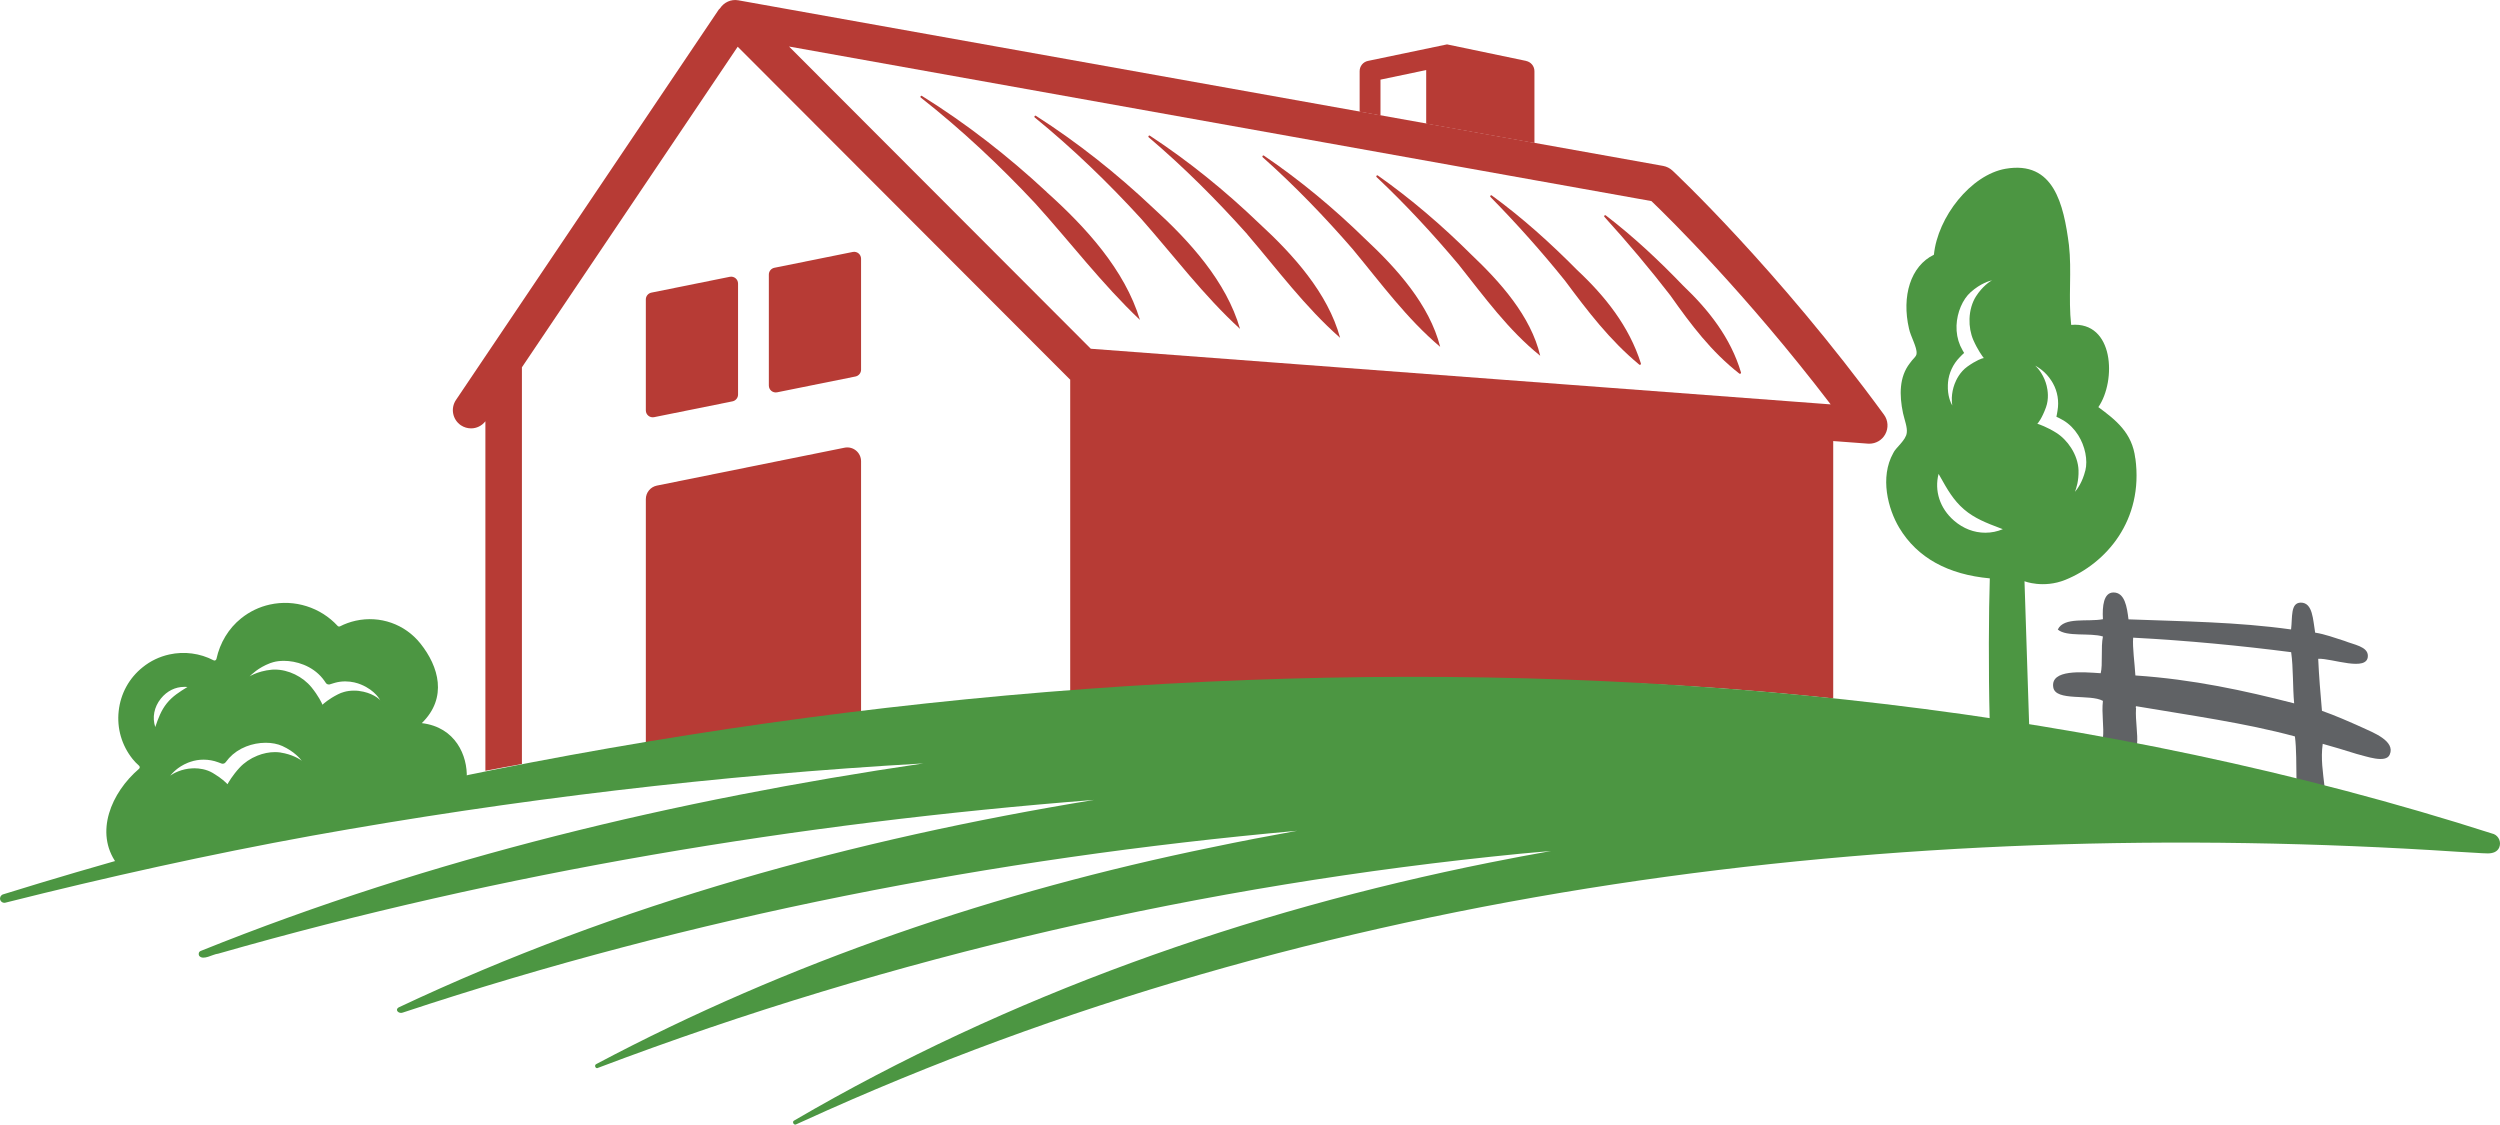
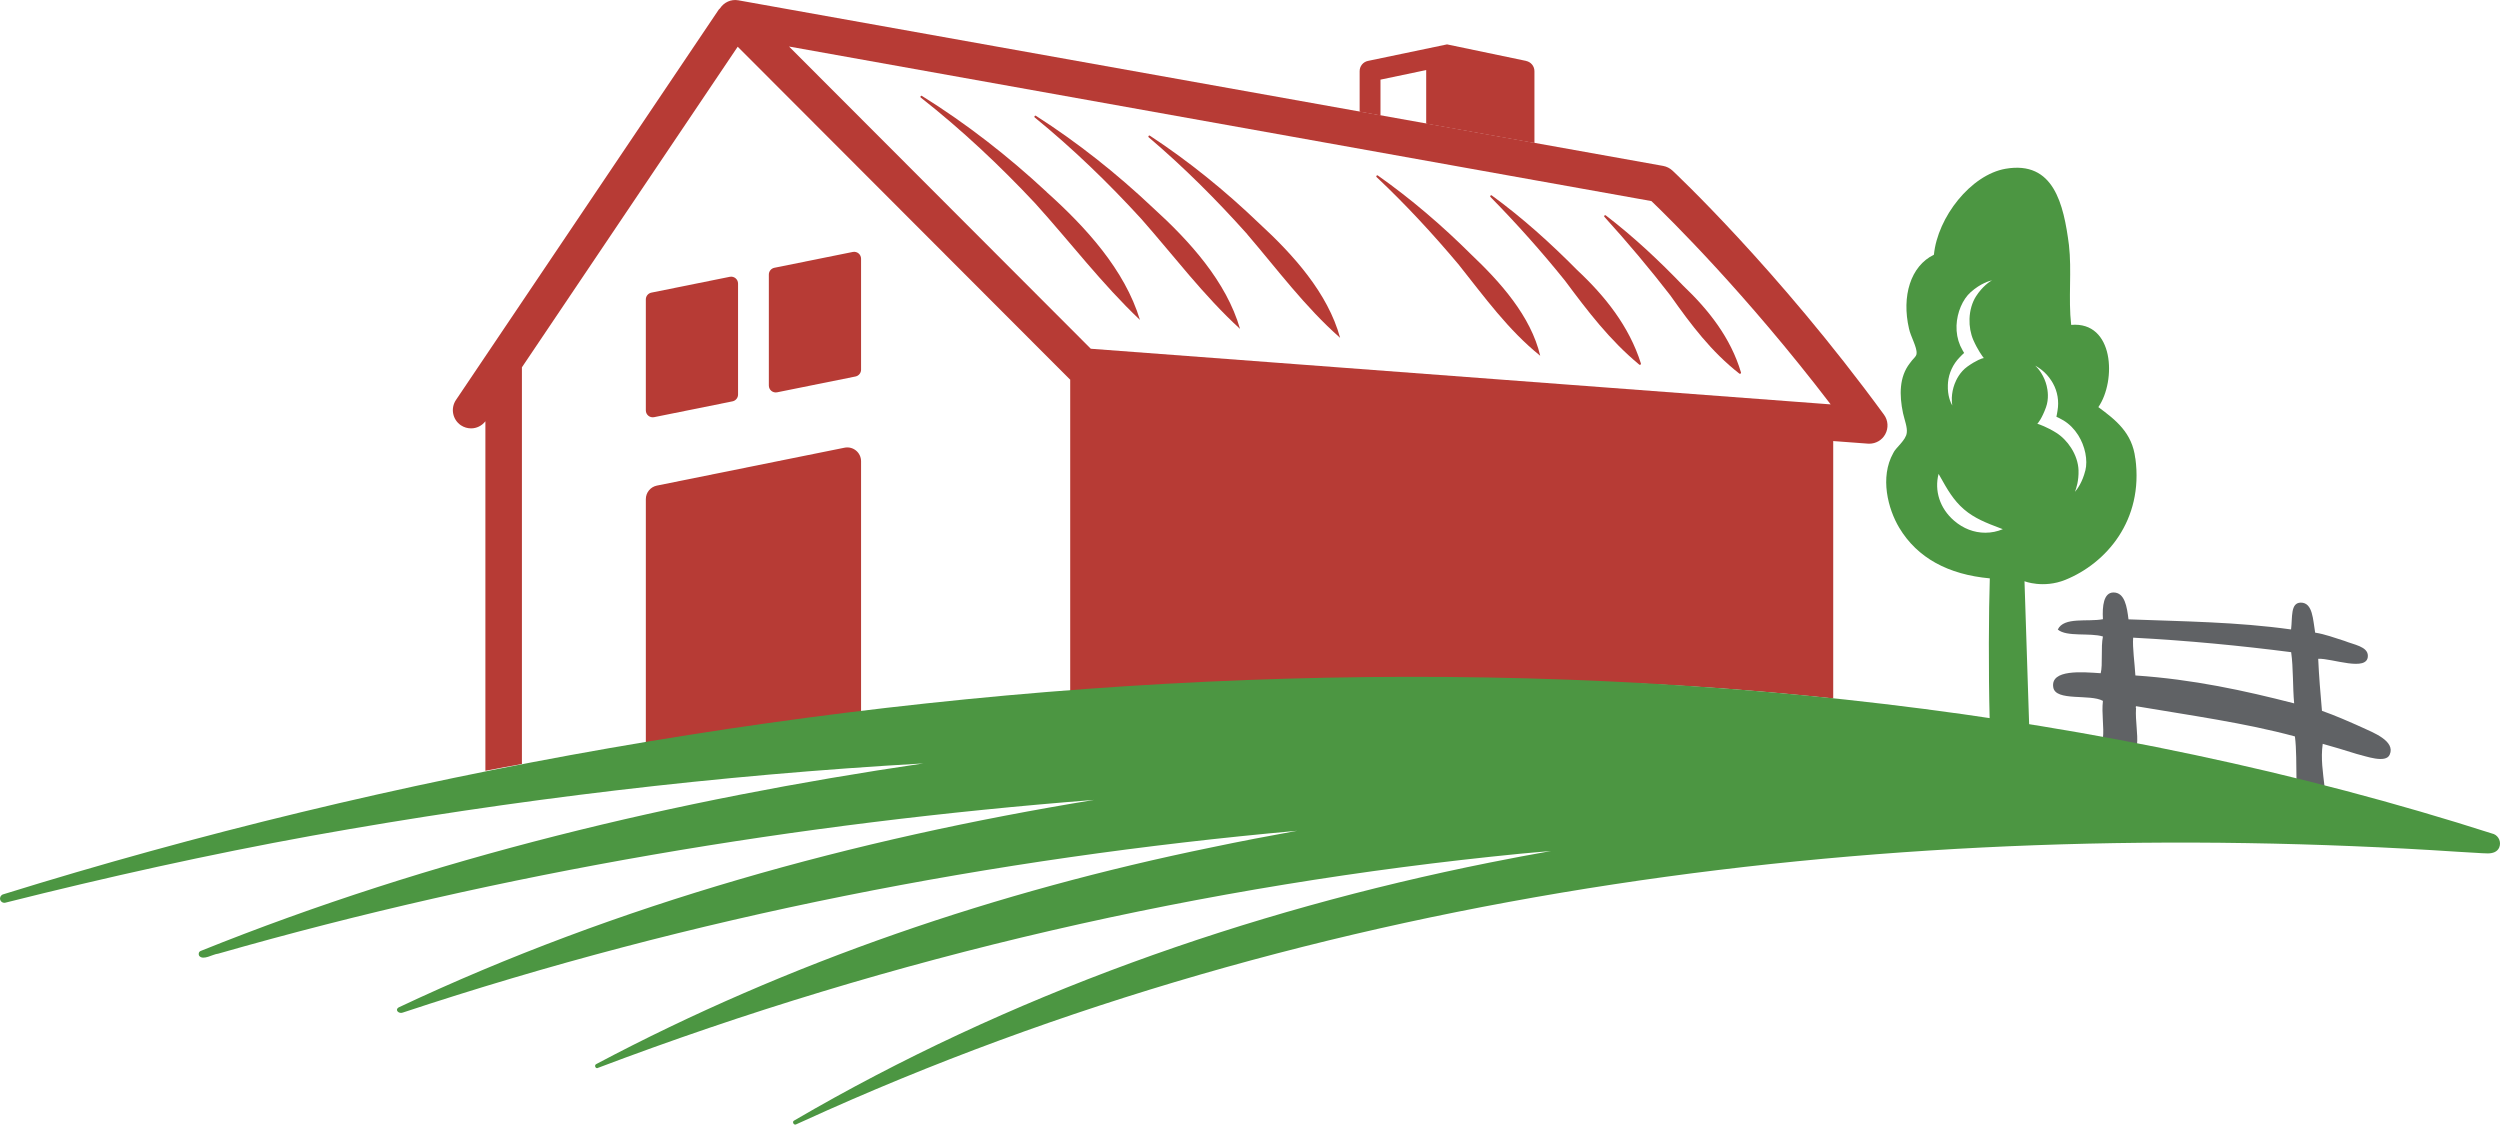
<svg xmlns="http://www.w3.org/2000/svg" id="Layer_1" version="1.1" viewBox="0 0 492.85 221.7">
  <defs>
    <style>
      .st0 {
        fill: #b73b35;
      }

      .st1 {
        fill: #606265;
      }

      .st2 {
        fill: #4c9642;
      }
    </style>
  </defs>
  <path class="st0" d="M127.32,146.42c.6-.09,1.19-.2,1.79-.29,13.5-2.1,27.06-3.85,40.64-5.36v-49.84c0-1.72-1.57-3.01-3.26-2.67l-36.99,7.47c-1.27.26-2.18,1.37-2.18,2.67v48.03h0Z" />
  <path class="st0" d="M144.41,79.12c.63-.13,1.09-.69,1.09-1.33v-21.89c0-.86-.79-1.5-1.63-1.33l-15.46,3.12c-.63.13-1.09.69-1.09,1.33v21.89c0,.86.79,1.5,1.63,1.33l15.46-3.12Z" />
  <path class="st0" d="M169.75,51c0-.86-.79-1.5-1.63-1.33l-15.46,3.12c-.63.13-1.09.69-1.09,1.33v21.89c0,.86.79,1.5,1.63,1.33l15.46-3.12c.63-.13,1.09-.69,1.09-1.33,0,0,0-21.89,0-21.89Z" />
  <path class="st0" d="M145.55.06c-1.44-.26-2.83.4-3.62,1.6-.07.08-.16.13-.22.21l-51.82,76.98c-1.11,1.65-.67,3.88.97,4.99.62.41,1.32.61,2.01.61,1.08,0,2.12-.5,2.82-1.4v68.9c1.2-.23,2.4-.45,3.6-.68.07,0,.14-.03.21-.04,1.13-.21,2.26-.41,3.39-.62v-78.2l42.54-63.2,65.45,65.55s.07.04.1.07v62.16c16.58-1.15,33.18-1.91,49.77-2.29,19.88-.5,42.49-.56,62.39.05,12.52.56,25.36,1.57,38.26,2.94v-50.74l6.84.51c.09,0,.18.01.27.01,1.3,0,2.51-.7,3.14-1.85.68-1.23.59-2.74-.24-3.87-21.14-28.92-41.51-47.94-41.71-48.13-.51-.47-1.14-.78-1.81-.91l-25.39-4.55M254.22,26.85l24.14,4.33h0l24.14,4.33,23.06,4.13c3.5,3.35,18.67,18.27,35.34,40.08l-145.86-10.97-59.49-59.58,98.67,17.68h0Z" />
  <path class="st0" d="M300.87,12.01l-15.6-3.26-15.6,3.26c-.95.2-1.63,1.04-1.63,2.01v8l4.11.74v-7.06l9.01-1.89v10.57l21.34,3.82v-14.17c0-.97-.68-1.81-1.63-2.01h0Z" />
  <path class="st0" d="M206.35,37.86c-7.61-7.08-15.82-13.48-24.6-18.95-.22-.14-.41.2-.22.33,8.06,6.34,15.58,13.4,22.57,20.87,6.94,7.68,13.12,15.84,20.63,22.96-2.99-9.89-10.72-18.33-18.39-25.2h0Z" />
  <path class="st0" d="M225,43.16c6.46,7.33,12.25,15.07,19.46,21.68-2.7-9.37-10-17.38-17.2-23.91-7.14-6.74-14.82-12.84-23.04-18.1-.22-.14-.41.19-.23.33,7.5,6.11,14.49,12.87,21.01,20h0Z" />
  <path class="st0" d="M245.89,46.2c5.98,6.98,11.38,14.3,18.3,20.4-2.42-8.86-9.28-16.43-16.01-22.61-6.66-6.39-13.82-12.2-21.49-17.24-.21-.14-.42.18-.23.32,6.93,5.89,13.39,12.35,19.44,19.12h-.01Z" />
-   <path class="st0" d="M266.78,49.25c5.5,6.63,10.52,13.53,17.14,19.13-2.13-8.34-8.56-15.47-14.82-21.31-6.18-6.04-12.82-11.56-19.93-16.39-.21-.14-.42.17-.24.32,6.36,5.66,12.29,11.82,17.86,18.25h-.01Z" />
  <path class="st0" d="M287.66,52.29c5.01,6.29,9.66,12.76,15.98,17.85-1.85-7.82-7.85-14.51-13.64-20-5.71-5.68-11.82-10.92-18.37-15.54-.2-.15-.42.16-.25.31,5.78,5.44,11.19,11.3,16.28,17.37h0Z" />
  <path class="st0" d="M308.53,55.34c4.46,5.99,8.78,11.69,14.63,16.54.15.14.39-.03.33-.22-2.31-7.34-7.08-13.3-12.59-18.44-5.25-5.31-10.79-10.3-16.81-14.69-.2-.15-.42.15-.25.31,5.18,5.28,10.09,10.78,14.69,16.5Z" />
  <path class="st0" d="M329.39,58.38c3.99,5.64,7.95,10.93,13.5,15.27.15.13.39-.04.33-.22-2.03-6.83-6.37-12.33-11.42-17.13-4.77-4.96-9.79-9.66-15.24-13.84-.19-.15-.43.13-.26.3,4.58,5.05,8.96,10.26,13.1,15.62h-.01Z" />
  <path class="st1" d="M421.12,139.68c-.1-.21-.1-.37,0-.46,10.53,1.79,21.51,3.3,31.3,5.96.32,2.51.25,5.58.31,8.51,1.85.46,3.69.9,5.53,1.38-.31-2.77-.77-5.52-.36-8.43,2.08.6,4.3,1.22,6.68,1.99,1.78.43,5.78,1.94,6.53.13,1.19-2.7-3.42-4.4-5.35-5.31-2.82-1.27-5.34-2.37-8.01-3.32-.3-3.42-.59-6.85-.74-10.26,2.67-.13,9.79,2.67,9.79-.58,0-1.86-2.82-2.2-4.6-2.94-1.93-.6-3.86-1.34-5.79-1.63-.44-2.51-.44-5.91-2.82-5.92-2.08.02-1.63,2.83-1.93,5.29-10.68-1.49-21.22-1.58-32.05-1.99-.3-2.5-.74-5.31-2.97-5.3-1.92.02-2.22,2.64-2.07,5.27-2.97.58-7.71-.52-8.9,2.04,1.78,1.51,6.38.58,8.9,1.37-.44,2.14,0,5.57-.44,7.24-3.57-.24-9.94-.82-9.35,2.78.45,2.82,7.27,1.26,9.79,2.67-.29,2.54.25,5.13,0,7.39,2.25.42,4.49.85,6.72,1.29.21-2.24-.34-4.66-.2-7.16h.03ZM420.53,125.71c10.68.56,21.21,1.58,31.15,2.86.44,3.12.29,6.83.59,10.09-9.79-2.51-19.87-4.73-31.3-5.5-.14-2.49-.59-5.45-.44-7.46h0Z" />
  <g>
-     <path class="st2" d="M83.16,142.55c5.11-5.01,3.35-11.15-.29-15.7-3.06-3.82-7.95-5.54-12.76-4.48-1.07.24-2.11.61-3.08,1.11-.03.02-.06.03-.09.03-.13.03-.28-.01-.38-.12-3.38-3.67-8.49-5.28-13.35-4.21-2.09.46-4,1.38-5.68,2.73-2.45,1.96-4.17,4.8-4.86,7.99-.03.12-.11.22-.22.28-.03,0-.05.02-.08.03-.09.02-.18,0-.27-.04-2.67-1.39-5.77-1.8-8.71-1.15-1.94.43-3.71,1.27-5.26,2.52-2.68,2.14-4.36,5.21-4.73,8.63-.38,3.42.6,6.78,2.74,9.46.37.46.8.91,1.28,1.33.09.08.13.19.13.3s-.05.22-.14.3c-5.49,4.7-8.79,12.55-4.44,18.62,13.66-3.96,27.42-7.59,41.27-10.83,9.22-2.16,18.49-4.12,27.78-5.97.18-4.4-2.21-10.03-8.86-10.82h0ZM30.61,143.33c-.63-1.88-.24-3.95,1.11-5.62,1.2-1.49,2.84-2.3,4.61-2.3.21,0,.42,0,.62.03-1.51.92-2.94,1.81-4.07,3.22s-1.7,2.99-2.27,4.67h0ZM55.32,148.35c-.36-.05-.73-.08-1.11-.08-1.13,0-2.33.24-3.47.7-1.37.55-2.58,1.37-3.51,2.37-1.4,1.52-2.18,2.89-2.38,3.26-.27-.29-1.18-1.2-2.89-2.21-1.3-.77-2.71-.93-3.65-.93l-.5.02c-.92.05-1.83.25-2.7.6-.78.31-1.31.66-1.55.83.34-.37,1.34-1.68,3.52-2.56l.48-.17c.82-.28,1.68-.42,2.57-.42.99,0,1.96.17,2.89.52.22.08.42.15.62.23.09.04.18.05.27.05.23,0,.44-.11.58-.3.19-.26.41-.53.67-.82.9-.98,2.03-1.75,3.35-2.27,1.21-.48,2.55-.74,3.87-.74,1.22,0,2.36.22,3.28.64,2.4,1.1,3.55,2.53,3.85,2.94-.36-.35-1.95-1.31-4.19-1.65h0ZM70.82,136.21c-.34-.04-.69-.06-1.04-.06-.69,0-1.35.09-1.95.26-.41.11-.83.27-1.21.47-1.79.91-2.78,1.79-3.05,2.05-.11-.32-.82-1.78-2.15-3.42-1.73-2.13-4.57-3.51-7.24-3.51-.22,0-.43,0-.65.03-.67.06-1.33.18-1.96.35-1.19.32-2.04.76-2.36.95.4-.35,1.63-1.67,4.06-2.6.19-.07.39-.14.6-.19.64-.18,1.35-.26,2.11-.26,2.33,0,5.55.91,7.62,3.47.23.28.43.57.62.86.13.21.36.33.61.33.08,0,.16,0,.24-.04.2-.07.4-.13.58-.18l.44-.13c.63-.17,1.3-.26,1.97-.26,1.32,0,2.41.33,3.09.61,2.92,1.2,3.82,3.14,3.83,3.16-.19-.35-1.75-1.59-4.17-1.88h.01Z" />
    <path class="st2" d="M420.95,90.37c-.59-5.06-3.87-7.59-7.28-10.11,3.57-5.2,3.12-16.95-5.36-16.21-.59-5.2.15-10.71-.44-15.76-1.04-8.03-2.98-16.66-12.49-15.02-6.84,1.19-13.39,9.51-14.13,16.95-4.61,2.23-6.39,8.18-4.91,14.57.3,1.48,1.63,3.72,1.49,4.91,0,.59-.75,1.04-1.34,1.93-2.08,2.68-2.08,6.24-1.33,9.82.3,1.34.89,2.82.74,3.86-.14,1.49-2.23,2.97-2.67,4.02-2.67,4.76-1.04,11,1.19,14.72,3.57,5.95,9.66,9.22,17.85,9.97-.21,6.37-.27,18.39-.03,27.71,2.61.4,5.2.83,7.79,1.25-.36-11.09-.92-28.39-.92-28.39,0,0,3.72,1.46,8.03-.27,8.08-3.26,15.47-11.75,13.83-23.94h-.02ZM384.03,75.38c.17-1.83.98-3.59,2.3-4.94.16-.17.31-.32.46-.47l.42-.39-.29-.49c-.16-.28-.32-.59-.48-.94-.53-1.22-.78-2.56-.73-3.98.1-2.57,1.19-5.15,2.8-6.58,1.98-1.76,3.74-2.23,4.24-2.33-.47.19-1.98,1.25-3.2,3.16-.77,1.21-1.23,2.79-1.28,4.44-.05,1.47.21,2.91.75,4.17.85,1.94,1.8,3.22,2.07,3.56h-.02c-.24,0-1.5.45-3.22,1.68-1.48,1.06-2.21,2.61-2.52,3.43-.32.86-.51,1.77-.55,2.71-.02.63.03,1.17.09,1.53-.34-.59-.95-1.96-.87-4.03l.03-.51v-.02ZM391.38,105.02h0c-2.22,0-4.36-.82-6.16-2.38-2.79-2.41-3.91-5.87-3.05-9.22l.31.54c1.4,2.5,2.61,4.65,4.7,6.45,2.08,1.79,4.49,2.71,7.05,3.68l.61.23c-1.11.47-2.26.7-3.45.7h-.01ZM411.09,92.79c-.57,2.3-1.59,3.66-2.04,4.17.25-.59.78-2.21.71-4.27-.05-1.43-.56-2.99-1.45-4.38-.79-1.24-1.82-2.29-2.97-3.01-1.8-1.12-3.3-1.64-3.72-1.77.11,0,.95-1.09,1.72-3.22.62-1.71.35-3.4.14-4.25-.22-.9-.59-1.76-1.09-2.55-.4-.63-.87-1.17-1.16-1.43.56.36,2,1.1,3.23,3.05l.26.44c.9,1.61,1.22,3.52.9,5.38-.03.23-.07.45-.11.66l-.11.55.51.24c.29.14.6.31.93.51,1.13.7,2.09,1.67,2.85,2.87,1.37,2.17,1.93,4.92,1.41,7.01h-.01Z" />
  </g>
  <path class="st2" d="M491.6,164.42C337.86,115.1,153.43,128.81.59,176.32c-.42.14-.67.59-.56,1.02.12.45.58.73,1.04.61,20-5.03,40.13-9.51,60.38-13.19,39.85-7.17,80.17-11.95,120.58-14.26-48.64,7.15-96.81,18.58-142.44,36.96-.45.16-.5.67-.33.96.78,1,2.67-.32,3.74-.41,56.31-16.12,114.37-25.75,172.7-30.32-47.22,7.72-93.8,20.48-137.11,40.91-.85.54.09,1.32.81,1.02,57.06-18.93,116.5-30.47,176.33-35.84-5.64,1.02-11.27,2.09-16.87,3.27-42.11,8.62-83.31,22.56-121.27,42.7-.49.2-.24.85.13.83,58.39-22.14,119.83-36.17,182.01-42.28,2.01-.2,4.03-.35,6.04-.53-4.03.71-8.04,1.47-12.05,2.27-47.98,9.61-94.88,26.17-137.14,50.85-.52.23-.09,1.01.36.77.47-.22.95-.42,1.42-.64,101.53-46.38,215.5-60.37,326.21-53.1,1.96.09,4.82.32,5.86.32.95,0,1.89-.27,2.27-1.18.42-1.03-.06-2.2-1.08-2.64h-.02Z" />
</svg>